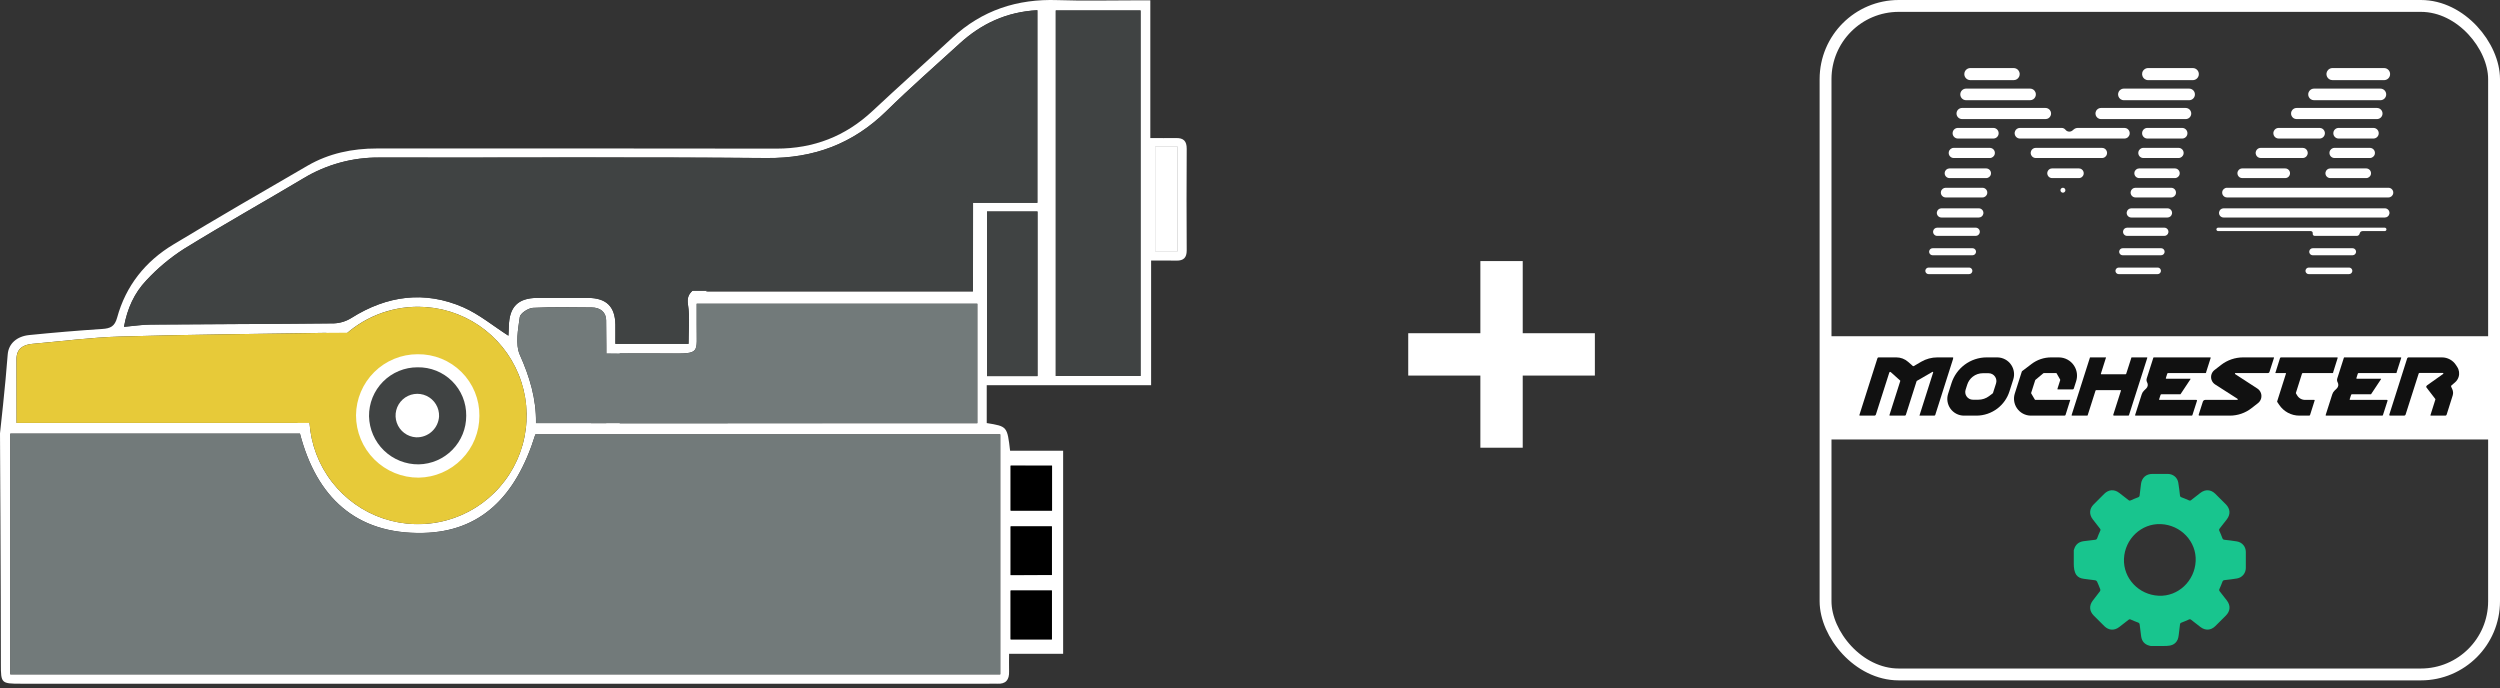
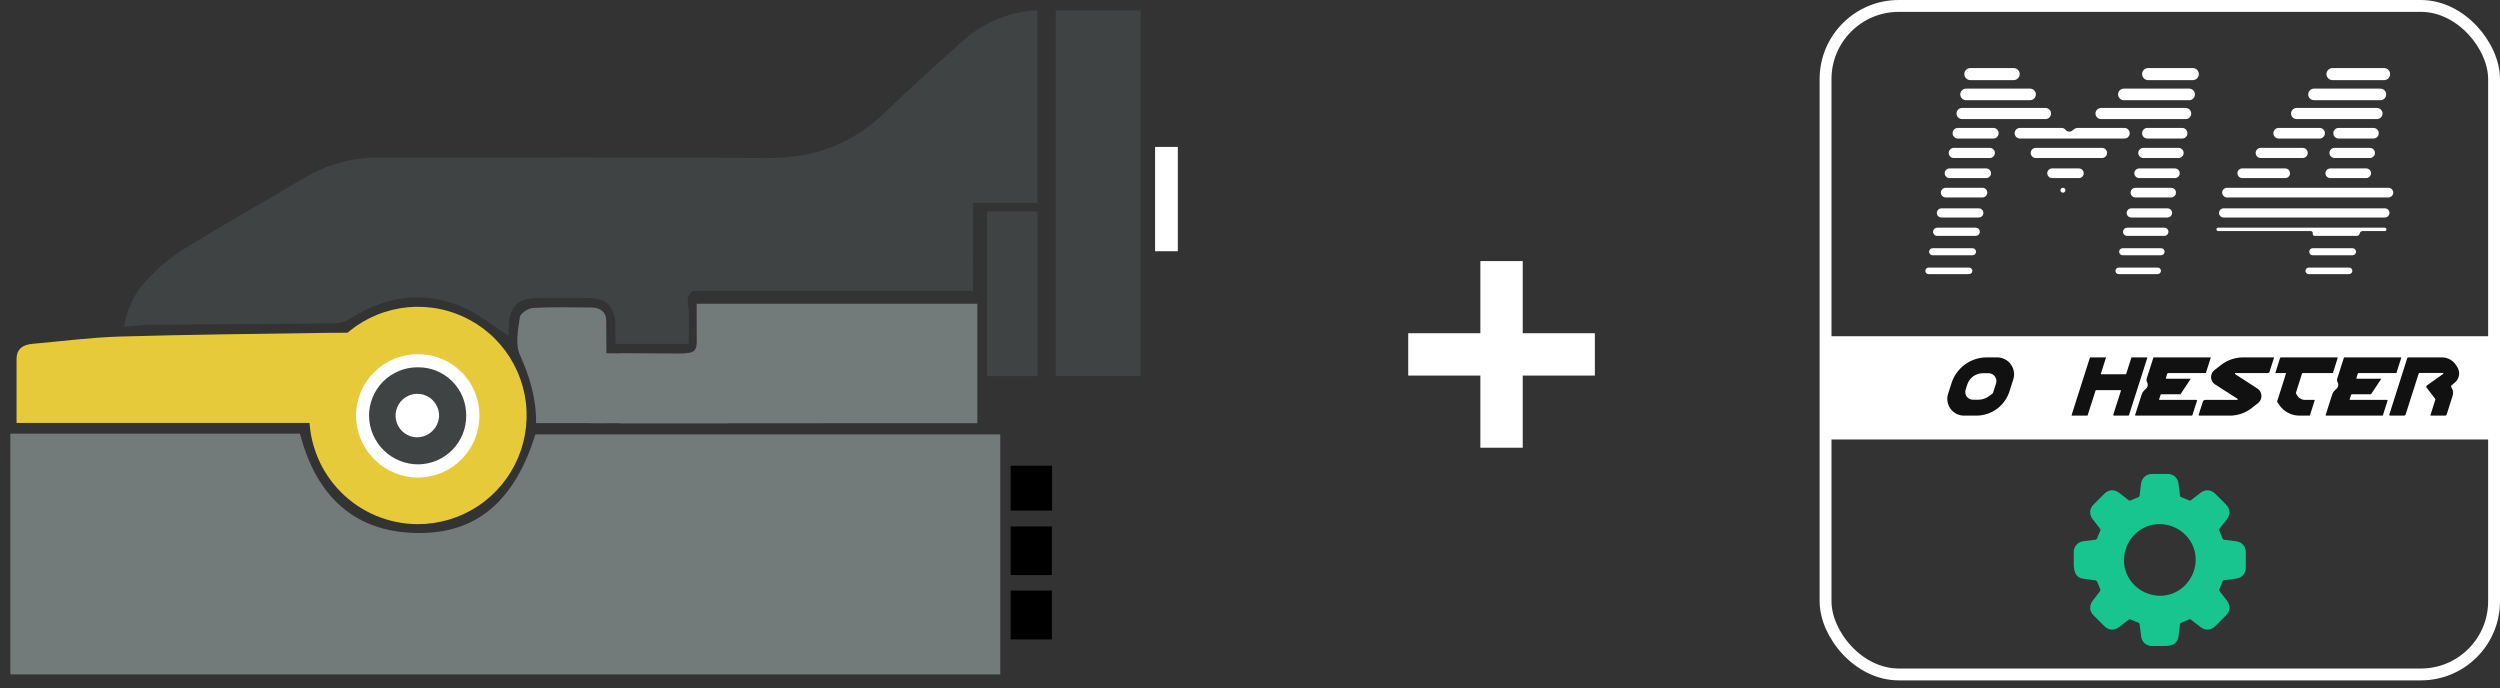
<svg xmlns="http://www.w3.org/2000/svg" width="316" height="87" viewBox="0 0 316 87" fill="none">
  <rect x="0" y="0" width="316" height="87" fill="#333333" stroke="none" />
-   <path d="M145.5 32.93V48.691H124.723V53.476C127.312 53.893 127.312 53.893 127.677 56.974H134.38V82.637H127.548C127.548 83.493 127.528 84.175 127.548 84.862C127.585 85.924 127.146 86.489 126.033 86.42C125.699 86.4 125.365 86.42 125.034 86.42H2.616C0.165 86.42 0.111 86.369 0.111 83.969C0.111 74.647 0 54.778 0 54.778C0 54.778 0.699 48.545 0.973 44.818C1.075 43.426 2.137 42.507 3.698 42.35C6.774 42.042 9.853 41.779 12.935 41.58C13.962 41.511 14.499 41.26 14.804 40.153C15.903 36.121 18.38 33.019 21.938 30.89C27.551 27.506 33.221 24.213 38.897 20.931C41.587 19.379 44.541 18.765 47.646 18.768C64.482 18.768 81.318 18.754 98.154 18.785C102.854 18.785 106.866 17.23 110.293 14.023C113.626 10.906 117.033 7.867 120.383 4.766C124.144 1.287 128.59 -0.163 133.675 0.014C136.954 0.129 140.238 0.04 143.52 0.043H145.4V17.45C146.605 17.45 147.623 17.467 148.642 17.45C149.595 17.427 150.009 17.826 150 18.814C149.972 23.094 149.972 27.374 150 31.655C150 32.574 149.598 32.953 148.716 32.942C147.715 32.922 146.722 32.93 145.5 32.93ZM126.433 54.903H67.672C65.184 62.938 60.615 67.202 53.487 67.362C44.955 67.553 39.998 62.796 37.915 54.806H1.301V85.239H126.433V54.903ZM64.265 42.424C64.279 42.139 64.311 41.685 64.319 41.231C64.37 38.777 65.46 37.661 67.912 37.647C70.052 37.636 72.191 37.636 74.329 37.647C76.655 37.664 77.754 38.734 77.785 41.026C77.802 41.822 77.785 42.618 77.785 43.457H87.031C87.031 41.745 87.205 40.104 86.965 38.532C86.822 37.602 87.048 37.145 87.667 36.617C91.619 33.267 95.523 29.86 99.523 26.57C100.3 25.98 101.243 25.65 102.217 25.628C109.066 25.565 115.914 25.628 122.763 25.628H131.124V1.287C127.223 1.495 124.036 2.999 121.288 5.507C118.2 8.33 115.047 11.083 112.065 14.014C107.825 18.174 102.865 20.026 96.895 19.972C80.587 19.824 64.279 19.938 47.971 19.907C44.582 19.874 41.25 20.785 38.349 22.538C33.335 25.531 28.233 28.382 23.265 31.449C21.509 32.573 19.904 33.916 18.488 35.444C16.993 37.014 16.082 38.994 15.671 41.306C16.941 41.197 18.023 41.02 19.096 41.02C26.8 40.96 34.505 40.952 42.21 40.866C42.995 40.835 43.759 40.598 44.424 40.178C48.924 37.348 53.672 36.703 58.558 38.834C60.592 39.733 62.356 41.211 64.265 42.433V42.424ZM78.336 53.49H123.533V38.389H88.061C88.061 39.34 88.061 40.184 88.061 41.029C88.029 44.716 88.631 44.71 84.482 44.676C82.456 44.661 80.43 44.676 78.336 44.676V53.49ZM144.168 47.515V1.321H133.45V47.523L144.168 47.515ZM39.091 52.446C39.077 55.161 39.869 57.819 41.365 60.085C42.861 62.35 44.995 64.121 47.498 65.175C50 66.228 52.759 66.517 55.425 66.003C58.091 65.49 60.545 64.198 62.477 62.291C64.41 60.383 65.734 57.946 66.282 55.287C66.83 52.628 66.578 49.866 65.557 47.35C64.537 44.834 62.793 42.677 60.547 41.151C58.302 39.625 55.654 38.799 52.939 38.777C51.13 38.761 49.337 39.103 47.66 39.783C45.984 40.462 44.459 41.467 43.172 42.738C41.885 44.008 40.862 45.521 40.162 47.189C39.461 48.856 39.097 50.646 39.091 52.454V52.446ZM2.094 53.459H37.601C38.021 51.361 38.172 49.341 38.857 47.504C39.541 45.666 40.714 43.945 41.693 42.145C41.505 42.105 41.314 42.081 41.122 42.073C32.476 42.213 23.827 42.284 15.184 42.538C11.474 42.65 7.798 43.135 4.106 43.46C2.936 43.566 2.086 44.051 2.083 45.38C2.094 48.04 2.094 50.697 2.094 53.459ZM122.98 36.86V26.752C122.728 26.705 122.474 26.673 122.218 26.655C115.466 26.655 108.718 26.624 101.958 26.687C101.284 26.687 100.508 27.109 99.96 27.557C97.865 29.269 95.845 31.078 93.802 32.859C92.355 34.117 90.917 35.387 89.236 36.854L122.98 36.86ZM76.638 53.473C76.638 49.087 76.672 44.775 76.612 40.464C76.598 39.419 75.836 38.866 74.783 38.857C72.309 38.843 69.832 38.777 67.364 38.908C66.762 38.943 65.76 39.602 65.694 40.076C65.48 41.651 65.124 43.5 65.694 44.824C66.939 47.606 67.789 50.386 67.746 53.473H76.638ZM131.141 47.532V26.727H124.758V47.532H131.141ZM146.003 18.56V31.743H148.873V18.56H146.003ZM132.956 72.675V66.537H127.745V72.701L132.956 72.675ZM127.742 74.635V80.813H132.959V74.635H127.742ZM127.742 58.855V64.539H132.976V58.858L127.742 58.855Z" fill="white" />
  <path d="M74.707 44.629L87.999 44.778L91.999 53.489H74.707L74.707 44.629Z" fill="#727A7A" />
  <path d="M126.433 54.911V85.245H1.301V54.812H37.915C39.998 62.801 44.955 67.561 53.487 67.367C60.621 67.207 65.186 62.944 67.672 54.909L126.433 54.911Z" fill="#727A7A" />
  <path d="M64.265 42.432C62.356 41.211 60.584 39.733 58.558 38.845C53.673 36.714 48.925 37.358 44.424 40.189C43.759 40.608 42.996 40.846 42.21 40.877C34.505 40.962 26.801 40.971 19.096 41.031C18.012 41.031 16.93 41.205 15.672 41.316C16.083 39.005 16.993 37.036 18.488 35.455C19.905 33.926 21.51 32.584 23.265 31.46C28.233 28.392 33.336 25.542 38.349 22.548C41.25 20.796 44.582 19.884 47.971 19.917C64.28 19.949 80.588 19.835 96.896 19.983C102.866 20.037 107.825 18.185 112.065 14.025C115.047 11.094 118.201 8.34 121.288 5.518C124.036 3.001 127.224 1.506 131.124 1.298V25.639H122.763C115.915 25.639 109.066 25.576 102.218 25.639C101.243 25.661 100.3 25.991 99.524 26.581C95.529 29.871 91.62 33.278 87.667 36.628C87.048 37.156 86.811 37.612 86.966 38.543C87.205 40.115 87.031 41.753 87.031 43.468H77.785C77.785 42.629 77.785 41.833 77.785 41.037C77.743 38.754 76.644 37.675 74.33 37.658C72.19 37.643 70.05 37.643 67.912 37.658C65.475 37.672 64.371 38.8 64.32 41.242C64.302 41.693 64.28 42.144 64.265 42.432Z" fill="#404343" />
  <path d="M78.336 53.498V44.681C80.43 44.681 82.457 44.681 84.483 44.681C88.629 44.715 88.029 44.721 88.061 41.034C88.061 40.178 88.061 39.345 88.061 38.395H123.534V53.496L78.336 53.498Z" fill="#727A7A" />
  <path d="M144.167 47.523H133.449V1.321H144.167V47.523Z" fill="#404343" />
  <path d="M39.094 52.404C39.116 49.689 39.942 47.041 41.468 44.795C42.994 42.55 45.151 40.806 47.667 39.786C50.183 38.765 52.945 38.513 55.604 39.061C58.263 39.609 60.7 40.933 62.608 42.865C64.515 44.798 65.807 47.252 66.32 49.918C66.834 52.584 66.545 55.343 65.492 57.845C64.438 60.347 62.667 62.482 60.401 63.978C58.136 65.474 55.478 66.266 52.763 66.252C50.955 66.243 49.167 65.878 47.501 65.176C45.835 64.475 44.324 63.452 43.054 62.165C41.784 60.879 40.781 59.354 40.101 57.679C39.422 56.004 39.08 54.212 39.094 52.404ZM60.099 52.492C60.11 51.53 59.927 50.575 59.562 49.684C59.197 48.794 58.658 47.985 57.975 47.307C57.293 46.628 56.481 46.093 55.588 45.733C54.695 45.374 53.739 45.197 52.777 45.213C50.857 45.213 49.015 45.971 47.651 47.321C46.286 48.672 45.511 50.507 45.492 52.427C45.492 53.4 45.683 54.363 46.056 55.261C46.43 56.16 46.977 56.975 47.666 57.662C48.356 58.348 49.174 58.891 50.074 59.26C50.974 59.629 51.938 59.817 52.911 59.812C54.829 59.781 56.657 58.998 58.002 57.63C59.347 56.263 60.1 54.422 60.099 52.504V52.492Z" fill="#E7CA39" />
  <path d="M2.094 53.459C2.094 50.696 2.094 48.037 2.094 45.38C2.094 44.05 2.95 43.565 4.117 43.46C7.809 43.134 11.496 42.649 15.194 42.538C23.838 42.284 32.487 42.213 41.133 42.073C41.325 42.081 44.699 42.033 44.887 42.073C43.908 43.873 42.682 45.909 42 47.778C41.318 49.647 41.01 51.361 40.591 53.459H2.094Z" fill="#E7CA39" />
  <path d="M122.984 36.778H86C87.843 35.047 89.42 33.555 91.006 32.082C93.247 29.989 95.462 27.869 97.759 25.85C98.356 25.323 99.207 24.844 99.949 24.827C107.349 24.753 114.749 24.783 122.165 24.79C122.445 24.811 122.724 24.849 123 24.904L122.984 36.778Z" fill="#404343" />
  <path d="M76.637 53.484H67.76C67.803 50.396 66.952 47.617 65.708 44.835C65.115 43.502 65.483 41.661 65.708 40.086C65.774 39.613 66.775 38.945 67.377 38.919C69.843 38.788 72.32 38.854 74.797 38.868C75.85 38.868 76.612 39.439 76.626 40.474C76.671 44.786 76.637 49.098 76.637 53.484Z" fill="#727A7A" />
  <path d="M131.141 47.544H124.758V26.738H131.141V47.544Z" fill="#404343" />
  <path d="M146.004 18.571H148.875V31.755H146.004V18.571Z" fill="white" />
  <path d="M132.957 72.687H127.746V66.537H132.957V72.687Z" fill="black" />
  <path d="M127.742 74.647H132.959V80.825H127.742V74.647Z" fill="black" />
  <path d="M127.746 58.866H132.98V64.539H127.746V58.866Z" fill="black" />
  <path d="M60.096 52.555C60.1 54.473 59.35 56.315 58.007 57.684C56.664 59.054 54.837 59.84 52.919 59.874C51.947 59.879 50.982 59.692 50.082 59.323C49.182 58.954 48.364 58.41 47.674 57.724C46.985 57.038 46.438 56.222 46.065 55.324C45.691 54.425 45.5 53.462 45.5 52.489C45.519 50.569 46.295 48.735 47.659 47.384C49.023 46.033 50.865 45.275 52.785 45.275C53.747 45.261 54.701 45.439 55.593 45.799C56.484 46.159 57.295 46.694 57.976 47.373C58.657 48.051 59.196 48.859 59.56 49.749C59.924 50.639 60.106 51.593 60.096 52.555ZM52.777 46.44C51.967 46.439 51.165 46.599 50.418 46.91C49.671 47.221 48.993 47.678 48.423 48.254C47.854 48.829 47.404 49.512 47.101 50.263C46.798 51.013 46.646 51.816 46.656 52.626C46.691 54.262 47.37 55.818 48.545 56.956C49.721 58.095 51.297 58.724 52.934 58.707C54.542 58.677 56.074 58.015 57.198 56.864C58.322 55.713 58.948 54.166 58.94 52.558C58.953 51.746 58.802 50.941 58.496 50.189C58.19 49.438 57.736 48.755 57.161 48.183C56.585 47.611 55.901 47.161 55.147 46.859C54.394 46.558 53.588 46.411 52.777 46.428V46.44Z" fill="white" stroke="white" />
  <path d="M52.777 46.428C53.587 46.413 54.391 46.56 55.142 46.861C55.893 47.163 56.576 47.613 57.15 48.183C57.724 48.754 58.177 49.434 58.483 50.184C58.788 50.933 58.94 51.736 58.93 52.546C58.937 54.155 58.312 55.702 57.187 56.852C56.063 58.003 54.531 58.665 52.923 58.695C51.287 58.712 49.71 58.083 48.534 56.945C47.359 55.806 46.68 54.25 46.645 52.614C46.636 51.804 46.787 51 47.091 50.248C47.396 49.497 47.846 48.814 48.417 48.238C48.987 47.662 49.667 47.206 50.415 46.895C51.164 46.584 51.967 46.425 52.777 46.428ZM52.777 55.114C53.113 55.136 53.449 55.091 53.767 54.981C54.084 54.871 54.377 54.699 54.626 54.474C54.876 54.249 55.079 53.977 55.221 53.672C55.364 53.368 55.445 53.038 55.458 52.703C55.471 52.367 55.417 52.032 55.299 51.717C55.181 51.403 55.001 51.115 54.77 50.871C54.538 50.627 54.261 50.432 53.953 50.297C53.645 50.162 53.313 50.091 52.977 50.086C52.642 50.064 52.305 50.109 51.988 50.219C51.67 50.329 51.378 50.502 51.128 50.726C50.878 50.951 50.676 51.224 50.533 51.528C50.39 51.832 50.309 52.162 50.296 52.498C50.283 52.833 50.337 53.169 50.455 53.483C50.573 53.798 50.753 54.085 50.985 54.329C51.216 54.573 51.494 54.768 51.802 54.903C52.109 55.038 52.441 55.11 52.777 55.114Z" fill="#404343" />
  <path d="M52.592 55.276C52.051 55.245 51.532 55.055 51.099 54.73C50.666 54.404 50.338 53.958 50.157 53.447C49.977 52.937 49.951 52.384 50.083 51.858C50.215 51.333 50.5 50.858 50.901 50.493C51.301 50.129 51.801 49.891 52.336 49.81C52.872 49.728 53.419 49.807 53.91 50.035C54.401 50.264 54.814 50.633 55.096 51.095C55.379 51.557 55.519 52.093 55.498 52.634C55.455 53.367 55.127 54.055 54.584 54.548C54.041 55.042 53.326 55.304 52.592 55.276Z" fill="white" />
  <rect x="230.672" y="42.499" width="84.662" height="13.051" fill="white" />
-   <path d="M235.03 52.489C235.039 52.517 235.065 52.536 235.095 52.536H236.918C236.961 52.536 237.003 52.522 237.038 52.497V52.497C237.075 52.471 237.102 52.434 237.115 52.391L238.809 47.084C238.819 47.056 238.839 47.032 238.865 47.018V47.018C238.907 46.997 238.957 47.004 238.991 47.035L240.177 48.097C240.185 48.104 240.191 48.113 240.194 48.123V48.123C240.198 48.135 240.198 48.148 240.195 48.16L238.828 52.454C238.825 52.463 238.824 52.473 238.826 52.483V52.483C238.831 52.513 238.857 52.536 238.888 52.536H240.756C240.802 52.536 240.845 52.516 240.875 52.48V52.48C240.888 52.465 240.898 52.447 240.904 52.428L242.251 48.203C242.257 48.185 242.268 48.167 242.281 48.153V48.153C242.289 48.145 242.298 48.138 242.308 48.132L244.259 47.006C244.283 46.992 244.312 46.995 244.332 47.012V47.012C244.352 47.029 244.359 47.055 244.351 47.08L242.627 52.504C242.625 52.51 242.625 52.516 242.628 52.522V52.522C242.632 52.53 242.641 52.536 242.65 52.536H244.492C244.523 52.536 244.554 52.525 244.578 52.504V52.504C244.596 52.488 244.611 52.467 244.618 52.443L246.862 45.385C246.878 45.335 246.864 45.277 246.887 45.23V45.23V45.23C246.899 45.193 246.854 45.174 246.815 45.174H244.884C244.161 45.174 243.452 45.366 242.828 45.73L241.899 46.273C241.883 46.282 241.865 46.286 241.847 46.286V46.286C241.822 46.286 241.798 46.278 241.78 46.261L241.175 45.73C240.767 45.372 240.242 45.174 239.699 45.174H237.436V45.174C237.314 45.174 237.285 45.357 237.248 45.472L235.03 52.447C235.026 52.461 235.026 52.475 235.03 52.489V52.489Z" fill="#111111" />
  <path d="M246.525 51.639C246.145 51.099 246.039 50.413 246.239 49.784L246.669 48.433C246.964 47.505 247.549 46.687 248.329 46.102V46.102C249.128 45.503 250.108 45.174 251.108 45.174H252.442C253.158 45.174 253.827 45.532 254.222 46.129V46.129C254.581 46.669 254.675 47.343 254.478 47.96L253.993 49.478C253.723 50.328 253.2 51.074 252.495 51.619V51.619C251.726 52.213 250.781 52.536 249.809 52.536H248.252C247.565 52.536 246.92 52.201 246.525 51.639V51.639ZM248.566 50.088C248.744 50.36 249.048 50.524 249.373 50.524H250.064C250.55 50.524 251.023 50.366 251.412 50.075L251.861 49.738C251.882 49.722 251.898 49.703 251.909 49.68V49.68C251.913 49.673 251.915 49.666 251.918 49.658L252.299 48.466C252.39 48.182 252.348 47.873 252.185 47.623V47.623C252.002 47.343 251.691 47.175 251.356 47.175H250.632C250.171 47.175 249.723 47.328 249.359 47.611V47.611C249.029 47.869 248.784 48.22 248.657 48.619L248.452 49.264C248.364 49.542 248.405 49.845 248.566 50.088V50.088Z" fill="#111111" />
-   <path d="M259.264 45.174C258.366 45.174 257.494 45.468 256.78 46.012L255.68 46.849C255.642 46.879 255.596 46.9 255.569 46.94V46.94C255.544 46.978 255.538 47.028 255.524 47.072L254.671 49.741C254.472 50.364 254.568 51.042 254.931 51.585V51.585C255.329 52.179 255.996 52.536 256.711 52.536H260.96C260.992 52.536 261.022 52.525 261.046 52.504V52.504C261.065 52.488 261.079 52.467 261.086 52.443L261.659 50.625C261.681 50.572 261.684 50.546 261.67 50.546H257.274C257.267 50.546 257.26 50.545 257.253 50.544V50.544C257.232 50.538 257.213 50.524 257.202 50.505L256.75 49.739C256.74 49.723 256.735 49.705 256.735 49.686V49.686C256.735 49.675 256.737 49.664 256.74 49.654L257.247 48.069C257.251 48.057 257.256 48.046 257.263 48.035V48.035C257.271 48.023 257.28 48.013 257.291 48.004L258.268 47.189C258.288 47.172 258.313 47.16 258.338 47.155V47.155C258.349 47.153 258.36 47.152 258.37 47.152H259.897C259.904 47.152 259.911 47.153 259.917 47.155V47.155C259.932 47.16 259.945 47.171 259.952 47.184L260.4 47.97C260.409 47.986 260.414 48.005 260.414 48.023V48.023C260.414 48.034 260.412 48.045 260.409 48.056L260.067 49.123C260.063 49.135 260.063 49.148 260.065 49.16V49.16C260.07 49.183 260.057 49.219 260.081 49.22C260.082 49.22 260.083 49.22 260.084 49.22H261.974C262.019 49.22 262.062 49.202 262.093 49.17V49.17C262.112 49.151 262.125 49.128 262.133 49.103L262.427 48.178C262.638 47.515 262.538 46.792 262.155 46.211V46.211C261.728 45.563 261.005 45.174 260.229 45.174H259.264Z" fill="#111111" />
  <path d="M261.854 52.457C261.846 52.483 261.857 52.512 261.881 52.527V52.527C261.89 52.533 261.901 52.536 261.912 52.536H263.815C263.834 52.536 263.852 52.528 263.866 52.514V52.514C263.874 52.506 263.88 52.496 263.883 52.486L264.87 49.386C264.877 49.366 264.889 49.348 264.905 49.334V49.334C264.925 49.319 264.949 49.31 264.974 49.31H268.036C268.053 49.31 268.07 49.318 268.08 49.332V49.332C268.09 49.346 268.093 49.365 268.088 49.382L267.117 52.42C267.109 52.444 267.112 52.469 267.124 52.49V52.49C267.14 52.518 267.169 52.536 267.201 52.536H269.015C269.04 52.536 269.065 52.525 269.083 52.507V52.507C269.094 52.496 269.101 52.483 269.106 52.469L271.419 45.23C271.422 45.223 271.422 45.215 271.42 45.207V45.207C271.415 45.188 271.398 45.174 271.378 45.174H269.451V45.174C269.392 45.174 269.387 45.27 269.369 45.327L268.756 47.234C268.75 47.254 268.738 47.272 268.722 47.285V47.285C268.702 47.301 268.678 47.309 268.653 47.309H265.602C265.585 47.309 265.568 47.301 265.558 47.287V47.287C265.547 47.273 265.544 47.255 265.55 47.238L266.202 45.187C266.202 45.186 266.202 45.185 266.202 45.184V45.184C266.202 45.178 266.198 45.174 266.192 45.174H264.197V45.174C264.161 45.174 264.159 45.225 264.148 45.259L261.854 52.457Z" fill="#111111" />
  <path d="M269.905 52.527C269.915 52.533 269.926 52.536 269.937 52.536H277.028C277.054 52.536 277.079 52.525 277.097 52.507V52.507C277.107 52.496 277.115 52.483 277.12 52.469L277.7 50.66C277.705 50.644 277.705 50.628 277.702 50.612V50.612C277.692 50.574 277.657 50.546 277.617 50.546H272.966C272.948 50.546 272.932 50.538 272.921 50.524V50.524C272.911 50.51 272.908 50.491 272.913 50.475L273.093 49.914C273.1 49.894 273.112 49.876 273.128 49.863V49.863C273.148 49.847 273.172 49.838 273.197 49.838H275.59C275.605 49.838 275.619 49.83 275.626 49.816V49.816V49.816C275.637 49.792 275.655 49.771 275.67 49.748L276.884 47.917C276.889 47.909 276.891 47.9 276.888 47.892V47.892C276.884 47.88 276.873 47.871 276.86 47.871H273.814C273.796 47.871 273.78 47.863 273.77 47.849V47.849C273.759 47.835 273.756 47.816 273.761 47.8L273.939 47.237C273.947 47.211 273.964 47.188 273.986 47.173V47.173C274.007 47.159 274.03 47.152 274.055 47.152H278.798V47.152C278.852 47.152 278.85 47.059 278.867 47.007L279.431 45.237C279.435 45.225 279.434 45.212 279.428 45.201V45.201C279.42 45.184 279.403 45.174 279.384 45.174H272.233C272.211 45.174 272.193 45.193 272.178 45.23L271.347 47.834C271.294 48.001 271.313 48.183 271.399 48.335V48.335C271.54 48.585 271.494 48.898 271.288 49.098L271.007 49.37C270.872 49.5 270.771 49.662 270.714 49.841L269.879 52.457C269.871 52.483 269.881 52.512 269.905 52.527V52.527Z" fill="#111111" />
  <path d="M286.813 47.094C286.834 47.073 286.85 47.047 286.859 47.019L287.426 45.251C287.435 45.222 287.448 45.174 287.418 45.174V45.174H283.533C282.524 45.174 281.543 45.509 280.745 46.127L279.912 46.773C279.735 46.91 279.604 47.097 279.535 47.309V47.309C279.377 47.792 279.565 48.321 279.993 48.596L282.808 50.399C282.849 50.425 282.863 50.478 282.842 50.521L282.837 50.531C282.836 50.534 282.834 50.536 282.832 50.538V50.538C282.827 50.543 282.82 50.546 282.813 50.546H278.739C278.647 50.546 278.561 50.587 278.502 50.657V50.657C278.476 50.688 278.456 50.723 278.444 50.762L277.912 52.42C277.905 52.444 277.907 52.469 277.919 52.49V52.49C277.935 52.518 277.964 52.536 277.996 52.536H281.852C282.846 52.536 283.812 52.203 284.595 51.591L285.41 50.955C285.591 50.813 285.725 50.62 285.794 50.401V50.401C285.946 49.915 285.757 49.388 285.33 49.111L282.533 47.293C282.498 47.27 282.486 47.225 282.504 47.188L282.51 47.176C282.514 47.168 282.52 47.161 282.529 47.157V47.157C282.535 47.154 282.541 47.152 282.548 47.152H286.676C286.728 47.152 286.777 47.131 286.813 47.094V47.094Z" fill="#111111" />
  <path d="M288.235 45.205C288.259 45.185 288.289 45.174 288.32 45.174H295.425C295.449 45.174 295.47 45.188 295.479 45.211V45.211C295.484 45.223 295.484 45.237 295.48 45.25L294.927 47.007C294.911 47.059 294.913 47.152 294.859 47.152V47.152H291.085C291.061 47.152 291.037 47.159 291.016 47.173V47.173C290.994 47.189 290.977 47.211 290.969 47.237L290.203 49.658C290.201 49.666 290.199 49.674 290.199 49.682V49.682C290.199 49.696 290.203 49.71 290.21 49.722L290.359 49.975C290.567 50.329 290.947 50.546 291.358 50.546H292.517C292.541 50.546 292.562 50.561 292.571 50.583V50.583C292.576 50.596 292.576 50.609 292.572 50.622L291.992 52.452C291.987 52.47 291.977 52.486 291.964 52.5V52.5C291.941 52.523 291.911 52.536 291.879 52.536H290.64C289.621 52.536 288.668 52.029 288.098 51.184L287.842 50.805C287.827 50.782 287.827 50.749 287.842 50.704L288.949 47.216C288.953 47.204 288.952 47.191 288.946 47.179V47.179C288.938 47.163 288.921 47.152 288.902 47.152H287.633V47.152C287.575 47.152 287.63 47.057 287.648 47.002L288.194 45.266C288.202 45.243 288.216 45.221 288.235 45.205V45.205Z" fill="#111111" />
  <path d="M293.99 52.527C293.999 52.533 294.01 52.536 294.021 52.536H301.113C301.139 52.536 301.163 52.525 301.181 52.507V52.507C301.192 52.496 301.2 52.483 301.204 52.469L301.785 50.66C301.789 50.644 301.79 50.628 301.786 50.612V50.612C301.777 50.574 301.742 50.546 301.702 50.546H297.05C297.033 50.546 297.016 50.538 297.006 50.524V50.524C296.996 50.51 296.993 50.491 296.998 50.475L297.178 49.914C297.184 49.894 297.196 49.876 297.213 49.863V49.863C297.232 49.847 297.257 49.838 297.282 49.838H299.674C299.689 49.838 299.703 49.83 299.71 49.816V49.816V49.816C299.722 49.792 299.74 49.771 299.755 49.748L300.969 47.917C300.974 47.909 300.975 47.9 300.973 47.892V47.892C300.969 47.88 300.957 47.871 300.945 47.871H297.899C297.881 47.871 297.865 47.863 297.854 47.849V47.849C297.844 47.835 297.841 47.816 297.846 47.8L298.023 47.237C298.031 47.211 298.048 47.188 298.071 47.173V47.173C298.091 47.159 298.115 47.152 298.14 47.152H302.883V47.152C302.937 47.152 302.935 47.059 302.951 47.007L303.515 45.237C303.519 45.225 303.518 45.212 303.513 45.201V45.201C303.505 45.184 303.488 45.174 303.469 45.174H296.318C296.296 45.174 296.277 45.193 296.263 45.23L295.432 47.834C295.379 48.001 295.397 48.183 295.483 48.335V48.335C295.624 48.585 295.579 48.898 295.373 49.098L295.091 49.37C294.956 49.5 294.856 49.662 294.799 49.841L293.964 52.457C293.955 52.483 293.966 52.512 293.99 52.527V52.527Z" fill="#111111" />
  <path d="M302.014 52.481C302.002 52.458 302.001 52.432 302.008 52.408L304.272 45.279C304.273 45.275 304.271 45.274 304.275 45.275V45.275C304.276 45.275 304.277 45.275 304.277 45.274C304.285 45.266 304.306 45.245 304.338 45.212C304.341 45.209 304.344 45.206 304.346 45.202V45.202C304.357 45.185 304.377 45.174 304.399 45.174H308.659C309.375 45.174 310.041 45.535 310.432 46.135L310.594 46.385C310.841 46.763 310.903 47.233 310.763 47.663V47.663C310.677 47.924 310.521 48.157 310.312 48.335L309.862 48.719C309.84 48.738 309.824 48.763 309.817 48.791V48.791C309.81 48.821 309.813 48.853 309.826 48.882L309.968 49.19C310.083 49.441 310.101 49.725 310.019 49.989L309.26 52.395C309.25 52.429 309.233 52.462 309.208 52.486V52.486C309.17 52.524 309.117 52.536 309.063 52.536H307.317C307.266 52.536 307.198 52.53 307.206 52.48V52.48C307.209 52.46 307.22 52.436 307.226 52.417L307.83 50.504C307.833 50.495 307.834 50.485 307.834 50.476V50.476C307.834 50.456 307.828 50.437 307.815 50.421L306.715 48.991C306.684 48.95 306.662 48.898 306.678 48.849V48.849V48.849C306.706 48.783 306.753 48.726 306.812 48.684L308.815 47.265C308.835 47.251 308.846 47.227 308.843 47.202V47.202C308.839 47.167 308.81 47.141 308.775 47.141H305.824C305.799 47.141 305.775 47.149 305.755 47.165V47.165C305.739 47.179 305.727 47.196 305.721 47.217L304.069 52.395C304.06 52.421 304.047 52.445 304.029 52.466V52.466C303.99 52.51 303.934 52.536 303.876 52.536H302.101C302.064 52.536 302.03 52.514 302.014 52.481V52.481Z" fill="#111111" />
  <path fill-rule="evenodd" clip-rule="evenodd" d="M249.054 10.13C248.572 10.13 248.21 9.69 248.304 9.218V9.218C248.375 8.86 248.689 8.602 249.054 8.602H254.526C254.759 8.602 254.98 8.708 255.125 8.891V8.891C255.522 9.392 255.165 10.13 254.526 10.13H249.054ZM248.514 12.667C248.052 12.667 247.705 12.245 247.795 11.791V11.791C247.863 11.448 248.164 11.2 248.514 11.2H256.6C256.824 11.2 257.036 11.302 257.175 11.478V11.478C257.556 11.959 257.213 12.667 256.6 12.667H248.514ZM248.006 15.052C247.563 15.052 247.23 14.647 247.316 14.212V14.212C247.381 13.883 247.67 13.646 248.006 13.646H258.553C258.767 13.646 258.97 13.744 259.104 13.912V13.912C259.469 14.373 259.141 15.052 258.553 15.052H252.992C252.991 15.052 252.991 15.051 252.99 15.051L252.989 15.049C252.987 15.048 252.985 15.048 252.985 15.05V15.05C252.984 15.051 252.984 15.052 252.982 15.052H248.006ZM247.482 17.513C247.058 17.513 246.74 17.125 246.822 16.71V16.71C246.884 16.395 247.161 16.168 247.482 16.168H251.957C252.38 16.168 252.697 16.552 252.618 16.967V16.967C252.557 17.284 252.28 17.513 251.957 17.513H247.482ZM246.958 19.974C246.553 19.974 246.249 19.604 246.328 19.207V19.207C246.387 18.906 246.651 18.69 246.958 18.69H251.512C251.915 18.69 252.218 19.057 252.142 19.452V19.452C252.084 19.755 251.82 19.974 251.512 19.974H246.958ZM246.419 22.511C246.033 22.511 245.744 22.159 245.819 21.781V21.781C245.875 21.494 246.127 21.288 246.419 21.288H251.052C251.435 21.288 251.724 21.637 251.652 22.014V22.014C251.597 22.303 251.345 22.511 251.052 22.511H246.419ZM245.935 24.957C245.55 24.957 245.26 24.605 245.335 24.227V24.227C245.392 23.94 245.643 23.734 245.935 23.734H250.584C250.967 23.734 251.256 24.083 251.184 24.46V24.46C251.129 24.748 250.877 24.957 250.584 24.957H245.935ZM245.396 27.494C245.03 27.494 244.755 27.159 244.826 26.8V26.8C244.88 26.528 245.118 26.332 245.396 26.332H250.123C250.488 26.332 250.762 26.664 250.694 27.022V27.022C250.642 27.296 250.402 27.494 250.123 27.494H245.396ZM244.862 29.817C244.534 29.817 244.288 29.518 244.352 29.197V29.197C244.4 28.953 244.614 28.778 244.862 28.778H249.73C250.056 28.778 250.301 29.075 250.24 29.395V29.395C250.193 29.64 249.979 29.817 249.73 29.817H244.862ZM244.285 32.263C244.006 32.263 243.796 32.008 243.85 31.733V31.733C243.891 31.526 244.073 31.376 244.285 31.376H249.325C249.603 31.376 249.812 31.63 249.76 31.903V31.903C249.72 32.112 249.537 32.263 249.325 32.263H244.285ZM243.776 34.647C243.516 34.647 243.321 34.41 243.371 34.154V34.154C243.409 33.961 243.579 33.822 243.776 33.822H248.894C249.153 33.822 249.348 34.058 249.299 34.312V34.312C249.262 34.507 249.092 34.647 248.894 34.647H243.776ZM273.133 34.313C273.095 34.507 272.925 34.647 272.728 34.647H267.808C267.549 34.647 267.354 34.411 267.403 34.156V34.156C267.44 33.962 267.61 33.822 267.808 33.822H272.728C272.987 33.822 273.182 34.058 273.133 34.313V34.313ZM297.326 34.314C297.288 34.508 297.118 34.647 296.921 34.647H291.828C291.568 34.647 291.373 34.41 291.423 34.155V34.155C291.461 33.962 291.631 33.822 291.828 33.822H296.921C297.18 33.822 297.376 34.059 297.326 34.314V34.314ZM297.361 31.376C297.64 31.376 297.85 31.631 297.797 31.904V31.904C297.756 32.113 297.574 32.263 297.361 32.263H292.331C292.052 32.263 291.842 32.008 291.896 31.735V31.735C291.937 31.526 292.119 31.376 292.331 31.376H297.361ZM301.431 28.778C301.566 28.778 301.668 28.901 301.643 29.034V29.034C301.624 29.136 301.535 29.21 301.431 29.21H298.633C298.453 29.21 298.298 29.337 298.264 29.514V29.514C298.229 29.69 298.075 29.817 297.895 29.817H292.58C292.42 29.817 292.299 29.671 292.33 29.514V29.514C292.361 29.356 292.24 29.21 292.08 29.21H280.368C280.236 29.21 280.135 29.091 280.155 28.96V28.96C280.171 28.855 280.262 28.778 280.368 28.778H301.431ZM301.45 26.332C301.813 26.332 302.087 26.663 302.021 27.02V27.02C301.969 27.295 301.729 27.494 301.45 27.494H281.062C280.706 27.494 280.434 27.176 280.489 26.823V26.823C280.533 26.541 280.776 26.332 281.062 26.332H301.45ZM301.899 23.734C302.282 23.734 302.571 24.081 302.5 24.458V24.458C302.446 24.747 302.194 24.957 301.899 24.957H281.494C281.119 24.957 280.832 24.622 280.89 24.251V24.251C280.936 23.953 281.193 23.734 281.494 23.734H301.899ZM299.087 21.288C299.471 21.288 299.76 21.638 299.687 22.015V22.015C299.632 22.303 299.38 22.511 299.087 22.511H294.546C294.161 22.511 293.871 22.159 293.946 21.781V21.781C294.002 21.495 294.254 21.288 294.546 21.288H299.087ZM299.55 18.69C299.954 18.69 300.257 19.057 300.181 19.453V19.453C300.123 19.755 299.858 19.974 299.55 19.974H295.083C294.679 19.974 294.375 19.604 294.453 19.207V19.207C294.513 18.907 294.777 18.69 295.083 18.69H299.55ZM299.999 16.168C300.422 16.168 300.74 16.553 300.66 16.967V16.967C300.599 17.284 300.322 17.513 299.999 17.513H295.606C295.182 17.513 294.864 17.126 294.946 16.71V16.71C295.008 16.395 295.284 16.168 295.606 16.168H299.999ZM300.448 13.646C300.89 13.646 301.222 14.048 301.139 14.482V14.482C301.075 14.813 300.785 15.052 300.448 15.052H290.293C289.685 15.052 289.363 14.333 289.768 13.88V13.88C289.902 13.731 290.092 13.646 290.293 13.646H300.448ZM300.882 11.2C301.343 11.2 301.69 11.62 301.603 12.072V12.072C301.536 12.418 301.234 12.667 300.882 12.667H292.492C291.858 12.667 291.522 11.918 291.945 11.445V11.445C292.084 11.289 292.283 11.2 292.492 11.2H300.882ZM301.346 8.602C301.826 8.602 302.187 9.039 302.096 9.51V9.51C302.027 9.87 301.712 10.13 301.346 10.13H294.828C294.167 10.13 293.818 9.349 294.258 8.857V8.857C294.403 8.694 294.61 8.602 294.828 8.602H301.346ZM271.032 8.784C271.17 8.666 271.346 8.602 271.527 8.602H277.17C277.65 8.602 278.011 9.039 277.92 9.511V9.511C277.851 9.87 277.536 10.13 277.17 10.13H271.527C270.816 10.13 270.49 9.244 271.032 8.784V8.784ZM268.459 11.2C268.285 11.2 268.117 11.262 267.984 11.375V11.375C267.464 11.817 267.777 12.667 268.459 12.667H276.705C277.057 12.667 277.359 12.418 277.425 12.073V12.073C277.513 11.62 277.166 11.2 276.705 11.2H268.459ZM276.96 14.482C277.044 14.048 276.712 13.646 276.27 13.646H265.571C265.404 13.646 265.243 13.705 265.116 13.813V13.813C264.617 14.237 264.917 15.052 265.571 15.052H276.27C276.607 15.052 276.897 14.813 276.96 14.482V14.482ZM276.481 16.968C276.561 16.553 276.243 16.168 275.82 16.168H271.433C271.111 16.168 270.834 16.396 270.773 16.713V16.713C270.693 17.128 271.011 17.513 271.433 17.513H275.82C276.143 17.513 276.42 17.284 276.481 16.968V16.968ZM276.001 19.453C276.077 19.057 275.774 18.69 275.371 18.69H270.921C270.613 18.69 270.349 18.908 270.291 19.21V19.21C270.214 19.606 270.517 19.974 270.921 19.974H275.371C275.678 19.974 275.943 19.755 276.001 19.453V19.453ZM285.758 19.974C285.203 19.974 284.909 19.317 285.279 18.904V18.904C285.401 18.768 285.575 18.69 285.758 18.69H291.056C291.608 18.69 291.903 19.339 291.54 19.754V19.754C291.418 19.894 291.242 19.974 291.056 19.974H285.758ZM275.506 22.015C275.579 21.638 275.29 21.288 274.906 21.288H270.394C270.101 21.288 269.849 21.496 269.793 21.784V21.784C269.72 22.161 270.009 22.511 270.394 22.511H274.906C275.199 22.511 275.451 22.303 275.506 22.015V22.015ZM283.422 22.511C282.894 22.511 282.614 21.886 282.966 21.492V21.492C283.082 21.362 283.248 21.288 283.422 21.288H288.85C289.375 21.288 289.656 21.907 289.31 22.302V22.302C289.194 22.435 289.026 22.511 288.85 22.511H283.422ZM275.034 24.461C275.107 24.084 274.818 23.734 274.434 23.734H269.921C269.628 23.734 269.376 23.942 269.321 24.229V24.229C269.248 24.606 269.537 24.957 269.921 24.957H274.434C274.727 24.957 274.979 24.749 275.034 24.461V24.461ZM274.54 27.023C274.609 26.665 274.334 26.332 273.97 26.332H269.394C269.116 26.332 268.876 26.53 268.824 26.803V26.803C268.754 27.161 269.029 27.494 269.394 27.494H273.97C274.248 27.494 274.487 27.296 274.54 27.023V27.023ZM274.082 29.396C274.144 29.075 273.898 28.778 273.572 28.778H268.871C268.622 28.778 268.408 28.954 268.361 29.199V29.199C268.299 29.52 268.544 29.817 268.871 29.817H273.572C273.821 29.817 274.035 29.64 274.082 29.396V29.396ZM273.598 31.904C273.651 31.63 273.441 31.376 273.163 31.376H268.306C268.093 31.376 267.911 31.527 267.871 31.735V31.735C267.818 32.009 268.027 32.263 268.306 32.263H273.163C273.375 32.263 273.558 32.112 273.598 31.904V31.904ZM262.773 22.511C262.92 22.511 263.062 22.458 263.173 22.362V22.362C263.601 21.991 263.339 21.288 262.773 21.288H259.385C258.869 21.288 258.585 21.888 258.912 22.287V22.287C259.028 22.429 259.202 22.511 259.385 22.511H262.773ZM260.512 24.242C260.346 24.039 260.49 23.734 260.753 23.734V23.734C261.041 23.734 261.175 24.092 260.957 24.28V24.28C260.824 24.395 260.623 24.378 260.512 24.242V24.242ZM256.826 19.738C256.948 19.887 257.131 19.974 257.323 19.974H265.693C265.847 19.974 265.996 19.918 266.113 19.817V19.817C266.562 19.428 266.287 18.69 265.693 18.69H257.323C256.781 18.69 256.483 19.319 256.826 19.738V19.738ZM254.803 17.266C254.931 17.422 255.122 17.513 255.324 17.513H268.524C268.686 17.513 268.842 17.454 268.964 17.349V17.349C269.435 16.941 269.147 16.168 268.524 16.168H262.645C262.452 16.168 262.265 16.236 262.118 16.361L261.966 16.49C261.699 16.718 261.296 16.678 261.078 16.403V16.403C260.96 16.254 260.781 16.168 260.591 16.168H255.324C254.756 16.168 254.444 16.827 254.803 17.266V17.266ZM293.702 17.283C293.574 17.429 293.39 17.513 293.196 17.513H288.025C287.444 17.513 287.136 16.825 287.524 16.392V16.392C287.651 16.249 287.834 16.168 288.025 16.168H293.196C293.774 16.168 294.083 16.848 293.702 17.283V17.283Z" fill="white" />
  <rect x="230.75" y="0.75" width="84.5" height="84.5" rx="9.25" stroke="white" stroke-width="1.5" />
  <path d="M262.454 72.676C262.179 72.27 262.125 71.752 262.125 71.261C262.125 70.702 262.125 70.143 262.125 69.581C262.125 69.529 262.152 69.484 262.165 69.433V69.433C262.341 68.832 262.744 68.498 263.356 68.407C263.839 68.339 264.327 68.277 264.809 68.231C264.968 68.215 265.042 68.152 265.093 68.005C265.201 67.699 265.331 67.398 265.468 67.103C265.519 66.99 265.519 66.916 265.439 66.82C265.127 66.429 264.821 66.032 264.514 65.629C264.049 65.017 264.089 64.314 264.628 63.77C265.076 63.316 265.524 62.868 265.978 62.42C266.534 61.87 267.233 61.819 267.857 62.29C268.26 62.596 268.651 62.902 269.049 63.214C269.145 63.293 269.219 63.293 269.332 63.242C269.633 63.106 269.94 62.976 270.252 62.862C270.382 62.811 270.439 62.743 270.45 62.607C270.501 62.125 270.564 61.638 270.626 61.156C270.728 60.385 271.273 59.903 272.056 59.903C272.709 59.903 273.362 59.897 274.009 59.903C274.684 59.909 275.229 60.356 275.336 61.014C275.427 61.541 275.484 62.08 275.546 62.613C275.563 62.738 275.603 62.811 275.734 62.857C276.052 62.97 276.364 63.106 276.676 63.242C276.789 63.293 276.863 63.288 276.96 63.214C277.345 62.908 277.737 62.602 278.129 62.301C278.747 61.825 279.451 61.865 280.007 62.409C280.461 62.857 280.909 63.305 281.358 63.758C281.914 64.325 281.954 65.017 281.466 65.652C281.17 66.037 280.87 66.423 280.563 66.808C280.484 66.91 280.472 66.99 280.529 67.109C280.665 67.404 280.796 67.704 280.904 68.01C280.955 68.163 281.04 68.215 281.193 68.231C281.715 68.288 282.232 68.351 282.748 68.436C283.412 68.549 283.866 69.088 283.872 69.757C283.877 70.437 283.877 71.112 283.872 71.792C283.866 72.461 283.412 73.005 282.754 73.119C282.237 73.204 281.715 73.266 281.199 73.323C281.034 73.34 280.955 73.402 280.904 73.561C280.796 73.861 280.671 74.15 280.54 74.44C280.484 74.559 280.489 74.638 280.569 74.74C280.875 75.12 281.17 75.506 281.471 75.897C281.965 76.537 281.92 77.229 281.352 77.807C280.909 78.255 280.467 78.703 280.013 79.14C279.457 79.69 278.753 79.729 278.134 79.253C277.743 78.953 277.351 78.647 276.96 78.34C276.863 78.267 276.789 78.25 276.676 78.306C276.369 78.448 276.052 78.579 275.739 78.698C275.626 78.743 275.569 78.794 275.552 78.919C275.512 79.299 275.467 79.678 275.416 80.052C275.371 80.41 275.348 80.773 275.121 81.079C275.046 81.184 274.961 81.272 274.866 81.346C274.496 81.637 273.991 81.651 273.519 81.651C272.961 81.651 272.403 81.651 271.848 81.651C271.795 81.651 271.745 81.63 271.693 81.617V81.617C271.086 81.459 270.734 81.067 270.643 80.449C270.569 79.956 270.513 79.457 270.456 78.958C270.439 78.811 270.388 78.737 270.246 78.686C269.94 78.579 269.639 78.448 269.344 78.318C269.224 78.261 269.145 78.261 269.043 78.346C268.657 78.658 268.265 78.958 267.868 79.259C267.244 79.735 266.546 79.69 265.99 79.145C265.536 78.698 265.087 78.25 264.639 77.796C264.089 77.24 264.049 76.543 264.526 75.919C264.832 75.523 265.144 75.126 265.445 74.723C265.485 74.666 265.502 74.553 265.473 74.485C265.348 74.156 265.212 73.827 265.065 73.51C265.031 73.436 264.934 73.362 264.86 73.351C264.378 73.277 263.89 73.221 263.408 73.164C263.027 73.119 262.681 72.988 262.454 72.676V72.676ZM272.868 75.302C275.314 75.415 277.414 73.442 277.533 70.919C277.652 68.464 275.666 66.355 273.135 66.247C270.677 66.139 268.583 68.112 268.47 70.63C268.362 73.09 270.331 75.188 272.868 75.302Z" fill="#18C58E" />
  <path d="M187.119 56.591V33H192.472V56.591H187.119ZM178 47.472V42.119H201.591V47.472H178Z" fill="white" />
</svg>